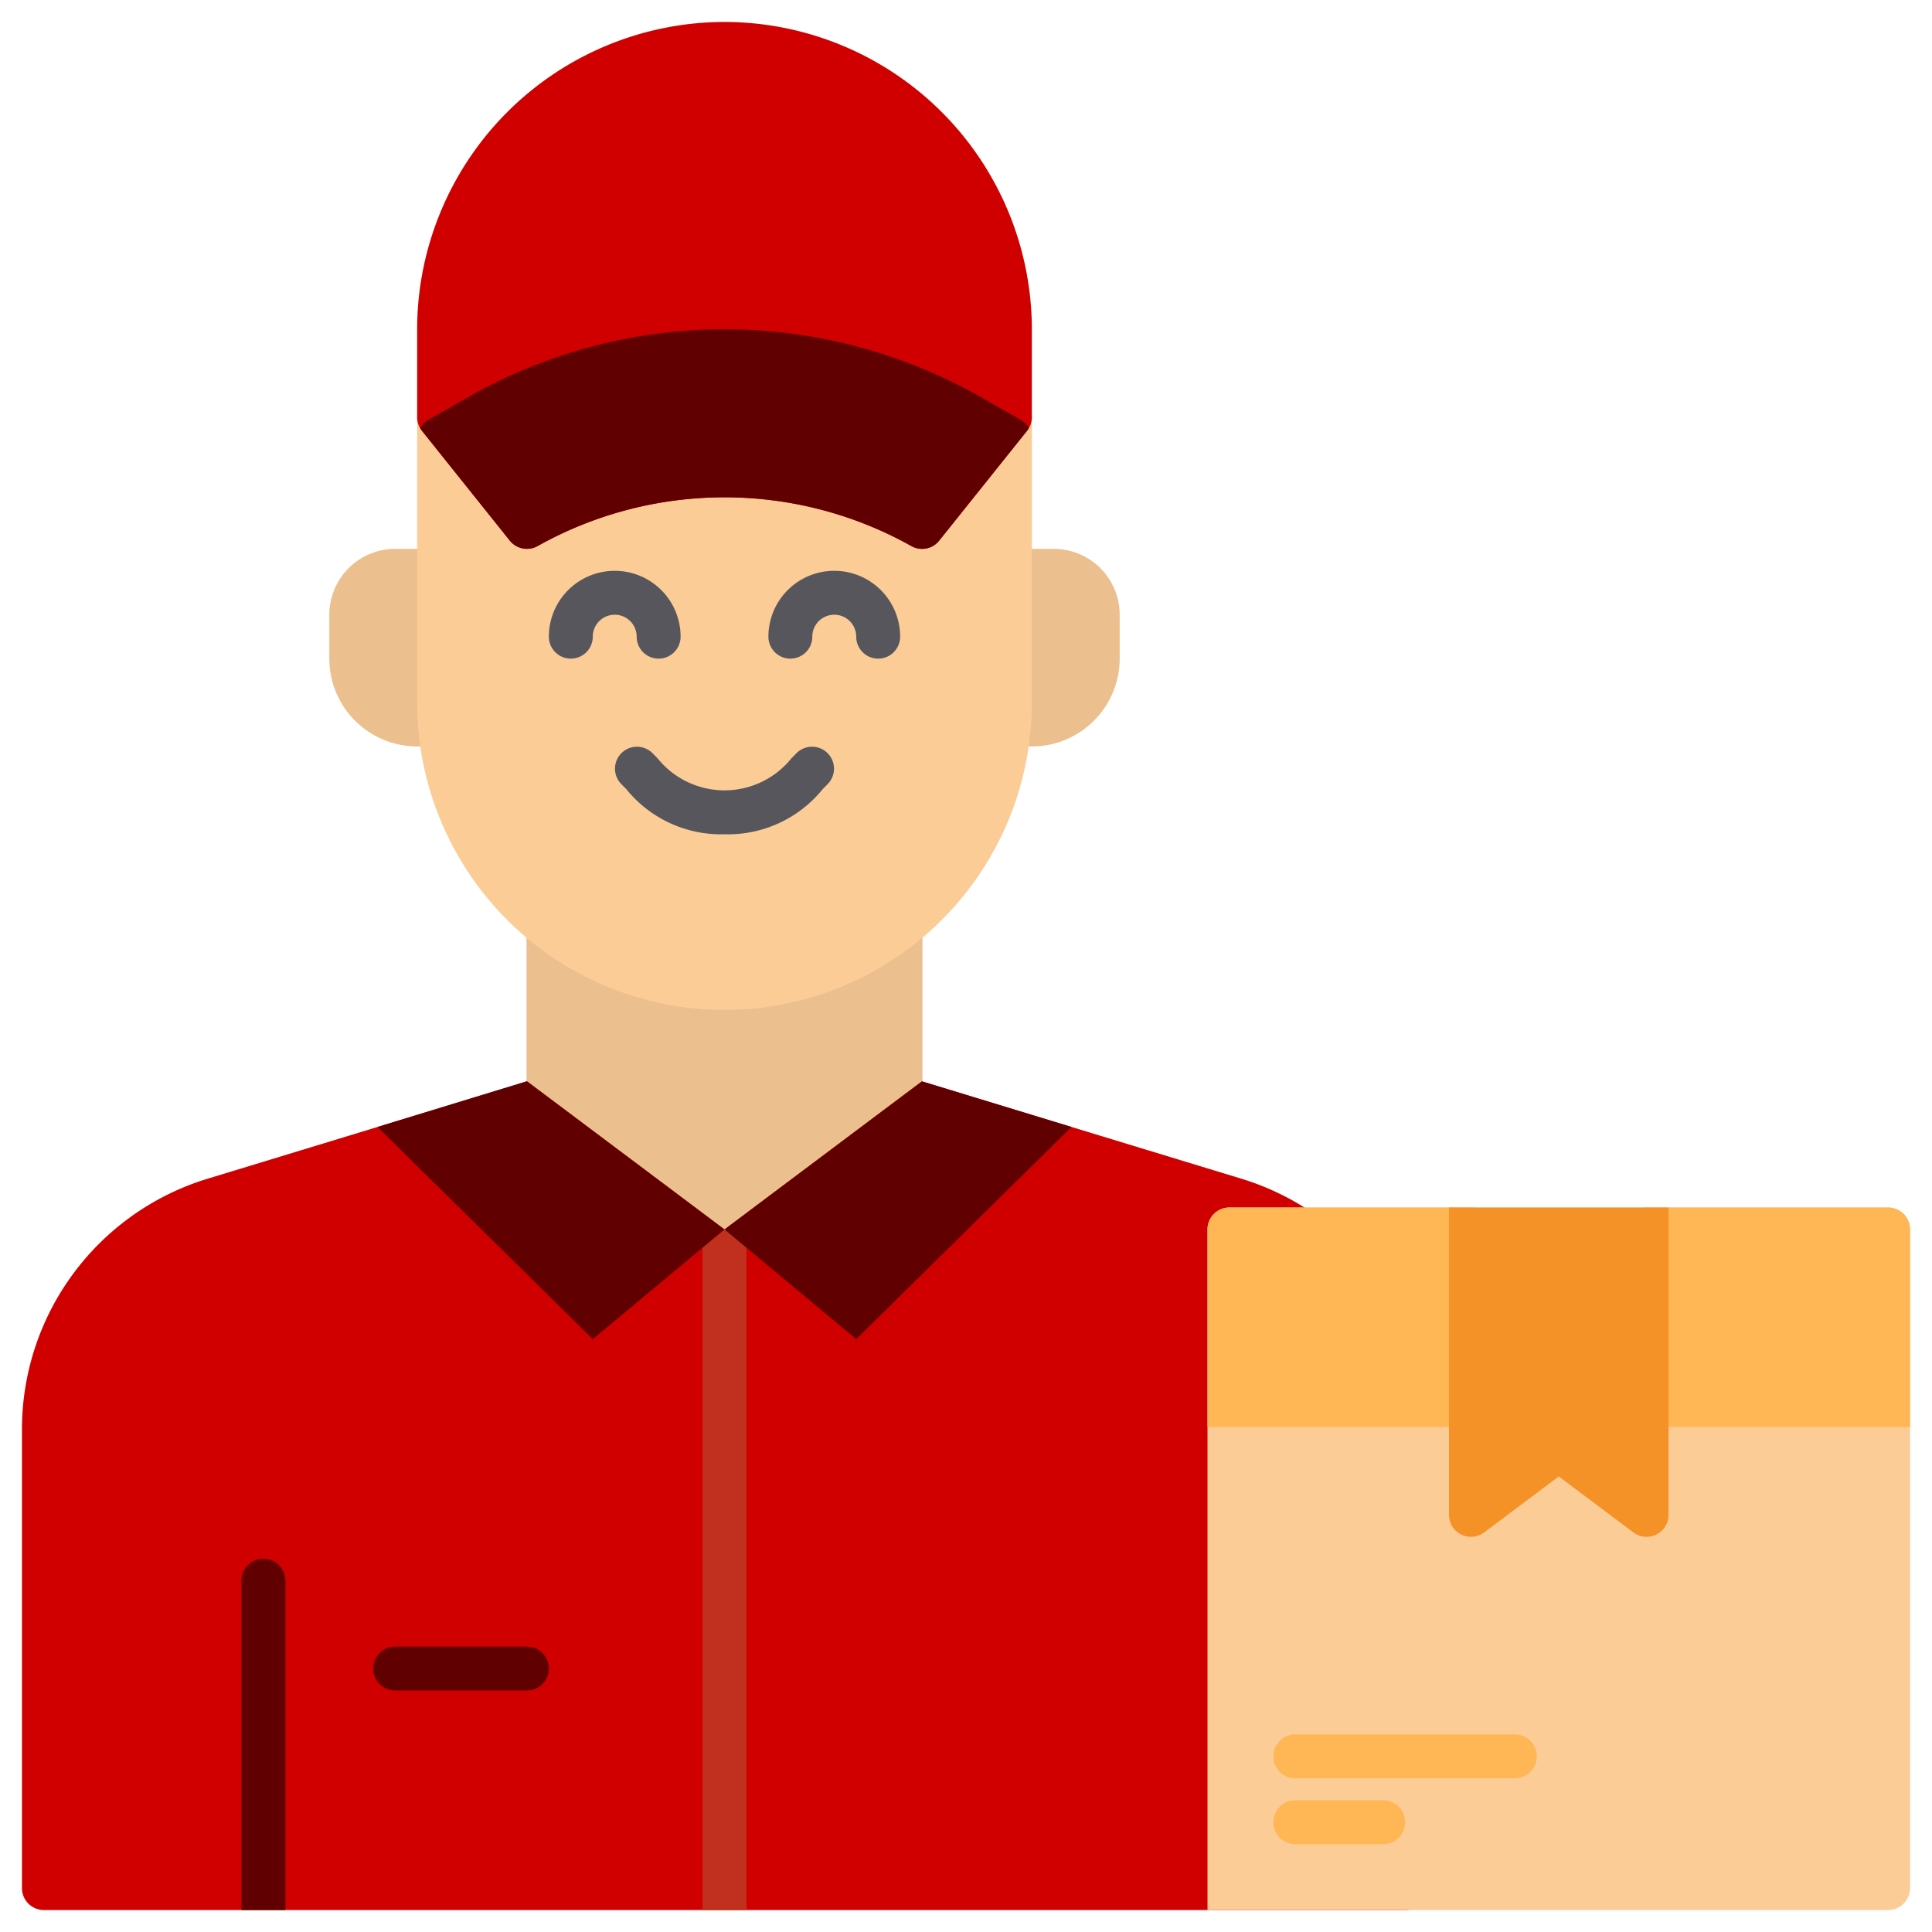
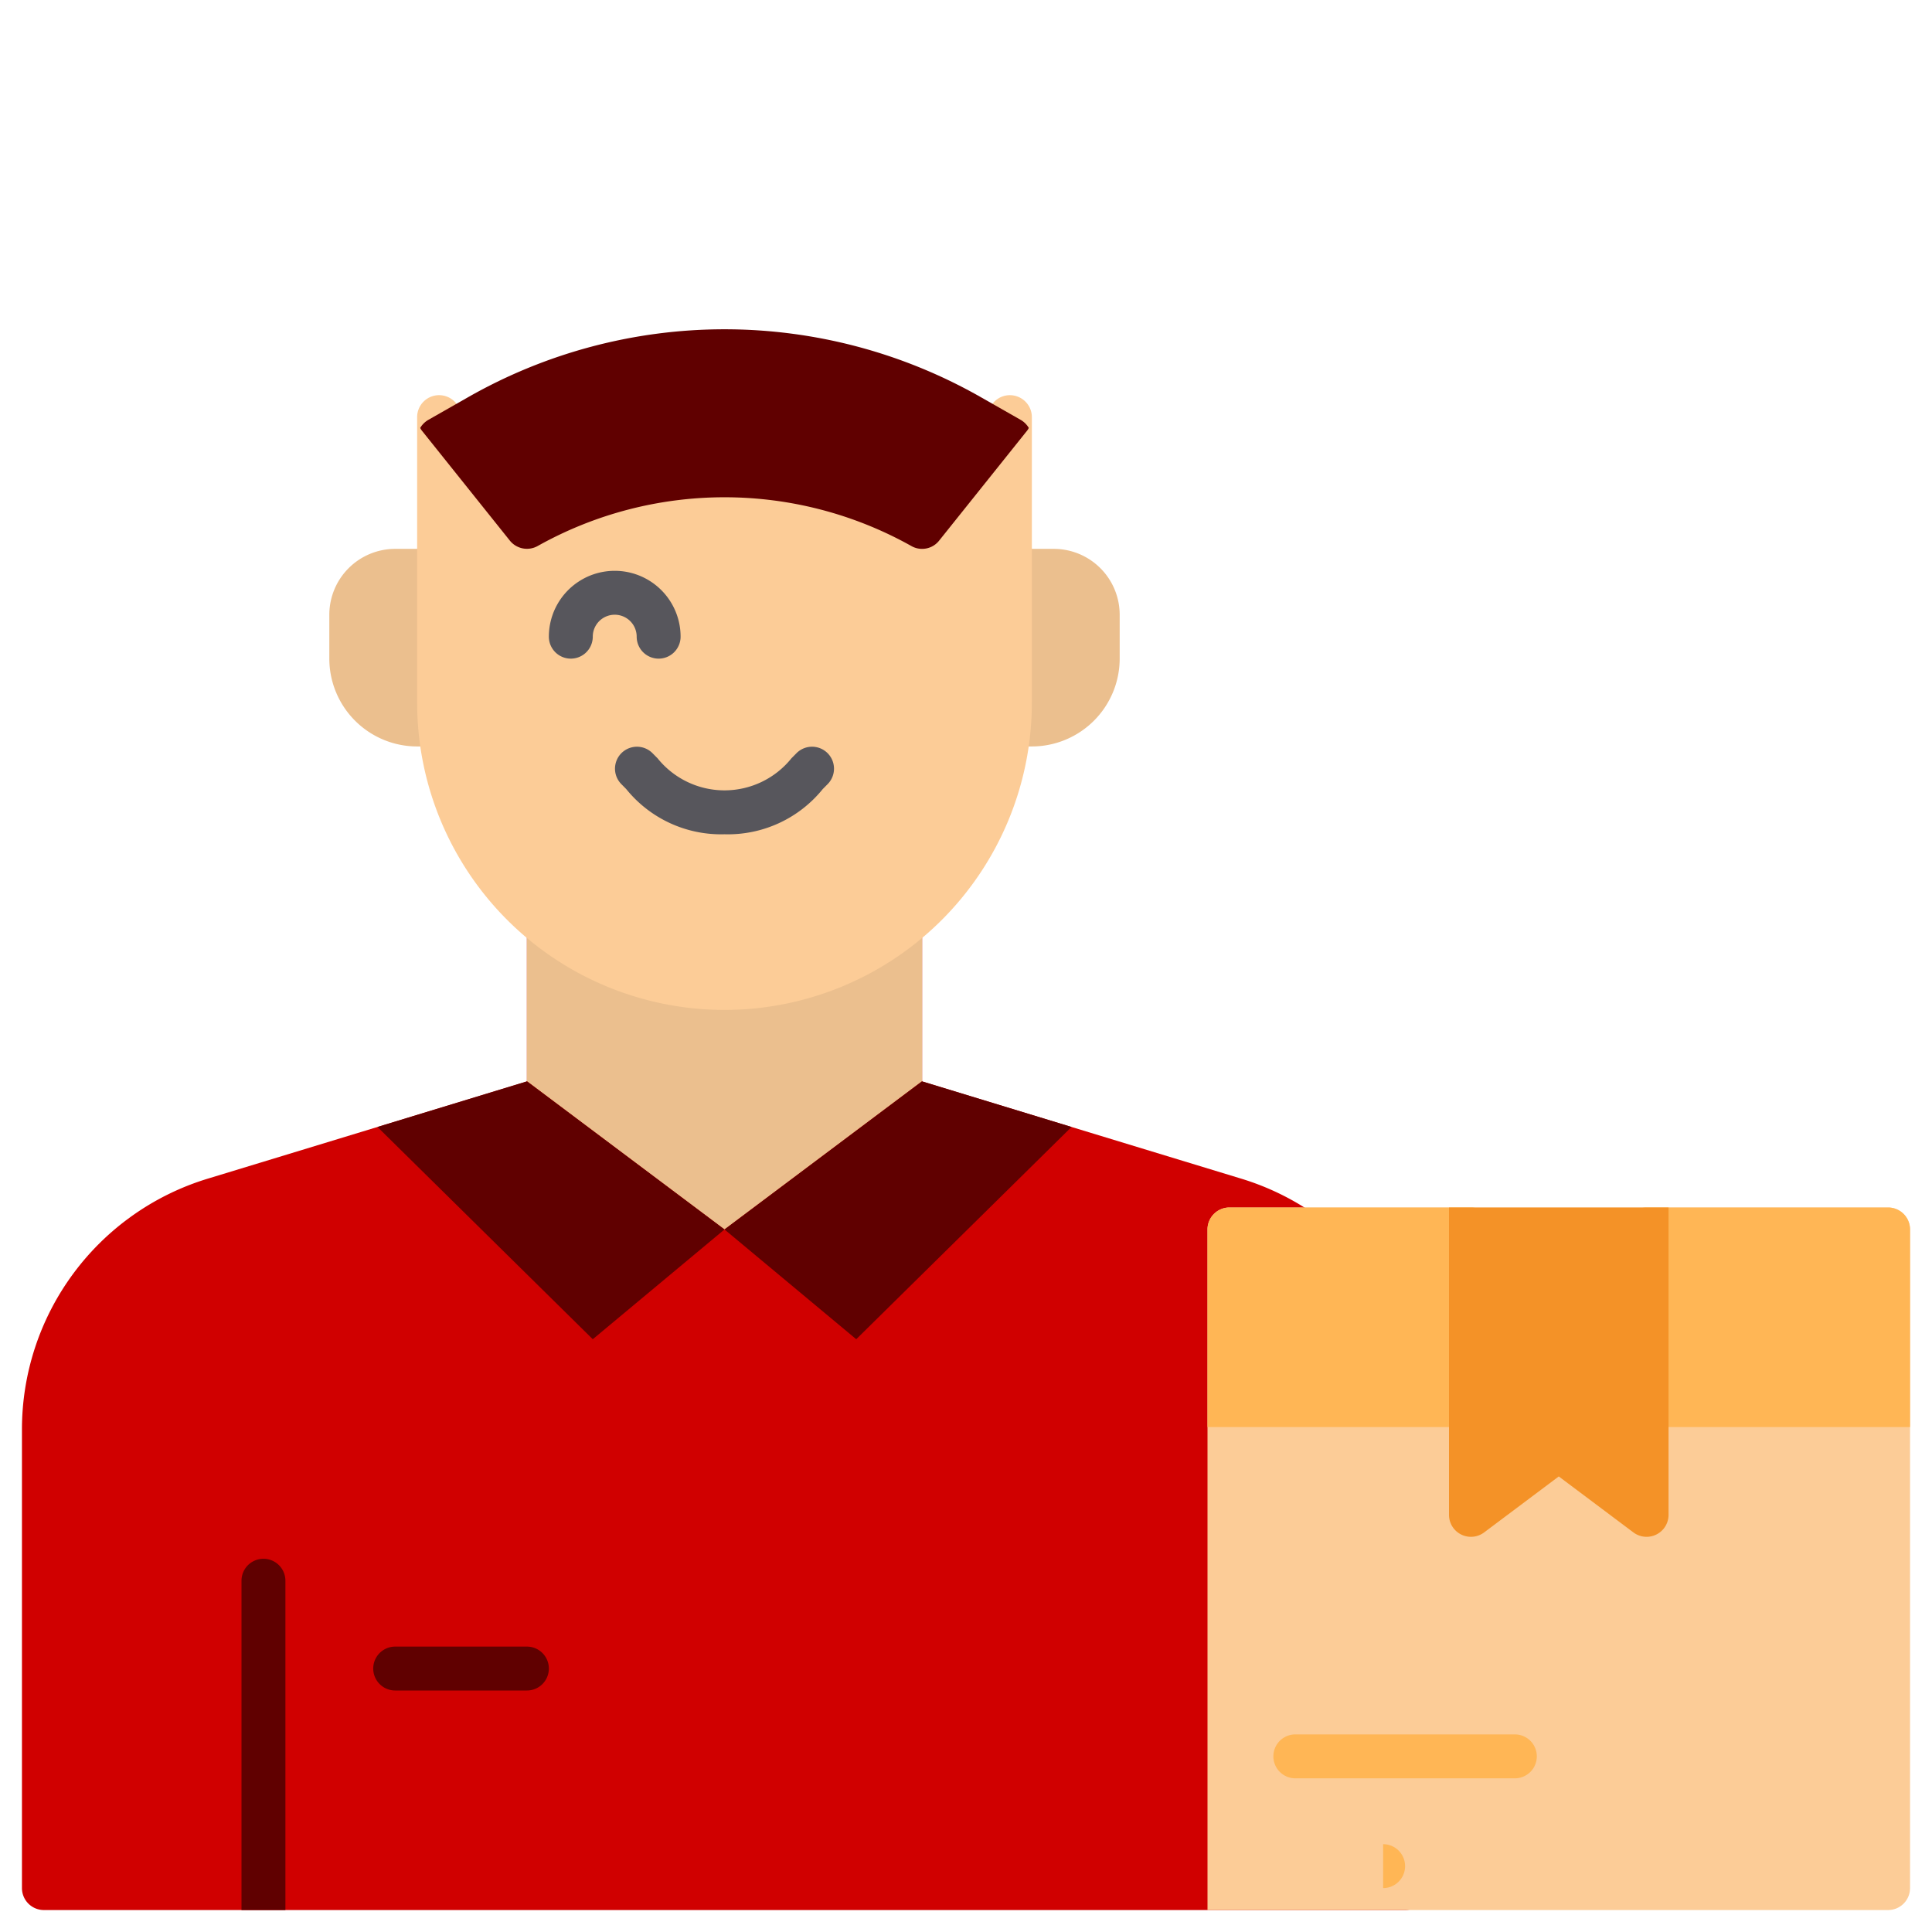
<svg xmlns="http://www.w3.org/2000/svg" version="1.1" width="512" height="512" x="0" y="0" viewBox="0 0 88 88" style="enable-background:new 0 0 512 512" xml:space="preserve" class="">
  <g>
    <g id="People-2" data-name="People">
      <path d="m48 25h-2a1 1 0 0 0 -1 1v6c0 .309-.008.608-.036.908a1 1 0 0 0 .996 1.092h1.04a4.004 4.004 0 0 0 4-4v-2a3.003 3.003 0 0 0 -3-3z" fill="#ebbf8e" data-original="#ddaaa6" class="" />
      <path d="m21 26a1 1 0 0 0 -1-1h-2a3.003 3.003 0 0 0 -3 3v2a4.004 4.004 0 0 0 4 4h1.04a1 1 0 0 0 .996-1.09c-.027-.301-.036-.6-.036-.91z" fill="#ebbf8e" data-original="#ddaaa6" class="" />
      <path d="m56.492 53.673-14.492-4.414v-10.259a1 1 0 0 0 -1-1h-16a1 1 0 0 0 -1 1v10.259l-14.492 4.414a11.937 11.937 0 0 0 -8.508 11.477v20.85a1 1 0 0 0 1 1h62a1 1 0 0 0 1-1v-20.85a11.937 11.937 0 0 0 -8.508-11.477z" fill="#d00000" data-original="#ff7956" class="" />
-       <path d="m34 87v-34a1 1 0 0 0 -2 0v34z" fill="#c1301e" data-original="#c1301e" class="" />
      <path d="m42 39v10.25l-9 6.75-9-6.75v-10.25a1.003 1.003 0 0 1 1-1h16a1.003 1.003 0 0 1 1 1z" fill="#ebbf8e" data-original="#ddaaa6" class="" />
      <path d="m46.331 18.057a.997.997 0 0 0 -1.112.318l-3.483 4.355a19.861 19.861 0 0 0 -17.472 0l-3.483-4.355a1 1 0 0 0 -1.781.625v13a14 14 0 0 0 28 0v-13a1 1 0 0 0 -.669-.943z" fill="#fccc97" data-original="#f7d0cb" class="" />
      <path d="m30 30a1 1 0 0 1 -1-1 1 1 0 0 0 -2 0 1 1 0 0 1 -2 0 3 3 0 0 1 6 0 1 1 0 0 1 -1 1z" fill="#57565c" data-original="#57565c" class="" />
-       <path d="m40 30a1 1 0 0 1 -1-1 1 1 0 0 0 -2 0 1 1 0 0 1 -2 0 3 3 0 0 1 6 0 1 1 0 0 1 -1 1z" fill="#57565c" data-original="#57565c" class="" />
      <path d="m33 38a5.555 5.555 0 0 1 -4.476-2.059l-.231-.234a1 1 0 0 1 1.414-1.414l.244.246a3.913 3.913 0 0 0 6.099-.001l.243-.245a1 1 0 0 1 1.414 1.414l-.231.233a5.555 5.555 0 0 1 -4.476 2.06z" fill="#57565c" data-original="#57565c" class="" />
      <path d="m13 72v15h-2v-15a1 1 0 0 1 2 0z" fill="#600000" data-original="#d84830" class="" />
      <path d="m48.806 51.332-9.806 9.668-6-5 8.996-6.747z" fill="#600000" data-original="#d84830" class="" />
      <path d="m17.194 51.332 9.806 9.668 6-5-8.996-6.747z" fill="#600000" data-original="#d84830" class="" />
-       <path d="m24 49.25v.01l-6.81 2.07z" fill="#000000" data-original="#000000" class="" />
      <path d="m24 77h-6a1 1 0 0 1 0-2h6a1 1 0 0 1 0 2z" fill="#600000" data-original="#d84830" class="" />
-       <path d="m33 1a14.016 14.016 0 0 0 -14 14v4a.999.999 0 0 0 .219.625l4 5a1 1 0 0 0 1.267.249 17.432 17.432 0 0 1 17.028 0 1 1 0 0 0 1.267-.249l4-5a.999.999 0 0 0 .219-.625v-4a14.016 14.016 0 0 0 -14-14z" fill="#d00000" data-original="#ff7956" class="" />
      <path d="m46.86 19.49a.567.567 0 0 1 -.08.13l-4 5a.985.985 0 0 1 -.78.38.973.973 0 0 1 -.49-.13 17.421 17.421 0 0 0 -17.02 0 1 1 0 0 1 -1.27-.25l-4-5a.567.567 0 0 1 -.08-.13 1.034 1.034 0 0 1 .36-.36l1.79-1.02a23.59 23.59 0 0 1 23.42 0l1.79 1.02a1.034 1.034 0 0 1 .36.36z" fill="#600000" data-original="#d84830" class="" />
      <path d="m86 55h-30a1 1 0 0 0 -1 1v31h31a1 1 0 0 0 1-1v-30a1 1 0 0 0 -1-1z" fill="#fccc97" data-original="#fccc97" class="" />
      <g fill="#ffb655">
        <path d="m67 55h-11a1 1 0 0 0 -1 1v9h12a1 1 0 0 0 1-1v-8a1 1 0 0 0 -1-1z" fill="#ffb655" data-original="#ffb655" class="" />
        <path d="m86 55h-11a1 1 0 0 0 -1 1v8a1 1 0 0 0 1 1h12v-9a1 1 0 0 0 -1-1z" fill="#ffb655" data-original="#ffb655" class="" />
        <path d="m69 81h-10a1 1 0 0 1 0-2h10a1 1 0 0 1 0 2z" fill="#ffb655" data-original="#ffb655" class="" />
-         <path d="m63 84h-4a1 1 0 0 1 0-2h4a1 1 0 0 1 0 2z" fill="#ffb655" data-original="#ffb655" class="" />
+         <path d="m63 84h-4h4a1 1 0 0 1 0 2z" fill="#ffb655" data-original="#ffb655" class="" />
      </g>
      <path d="m66 55v14a1 1 0 0 0 1.6.8l3.4-2.55 3.4 2.55a1 1 0 0 0 1.6-.8v-14z" fill="#f49227" data-original="#f49227" class="" />
    </g>
  </g>
</svg>